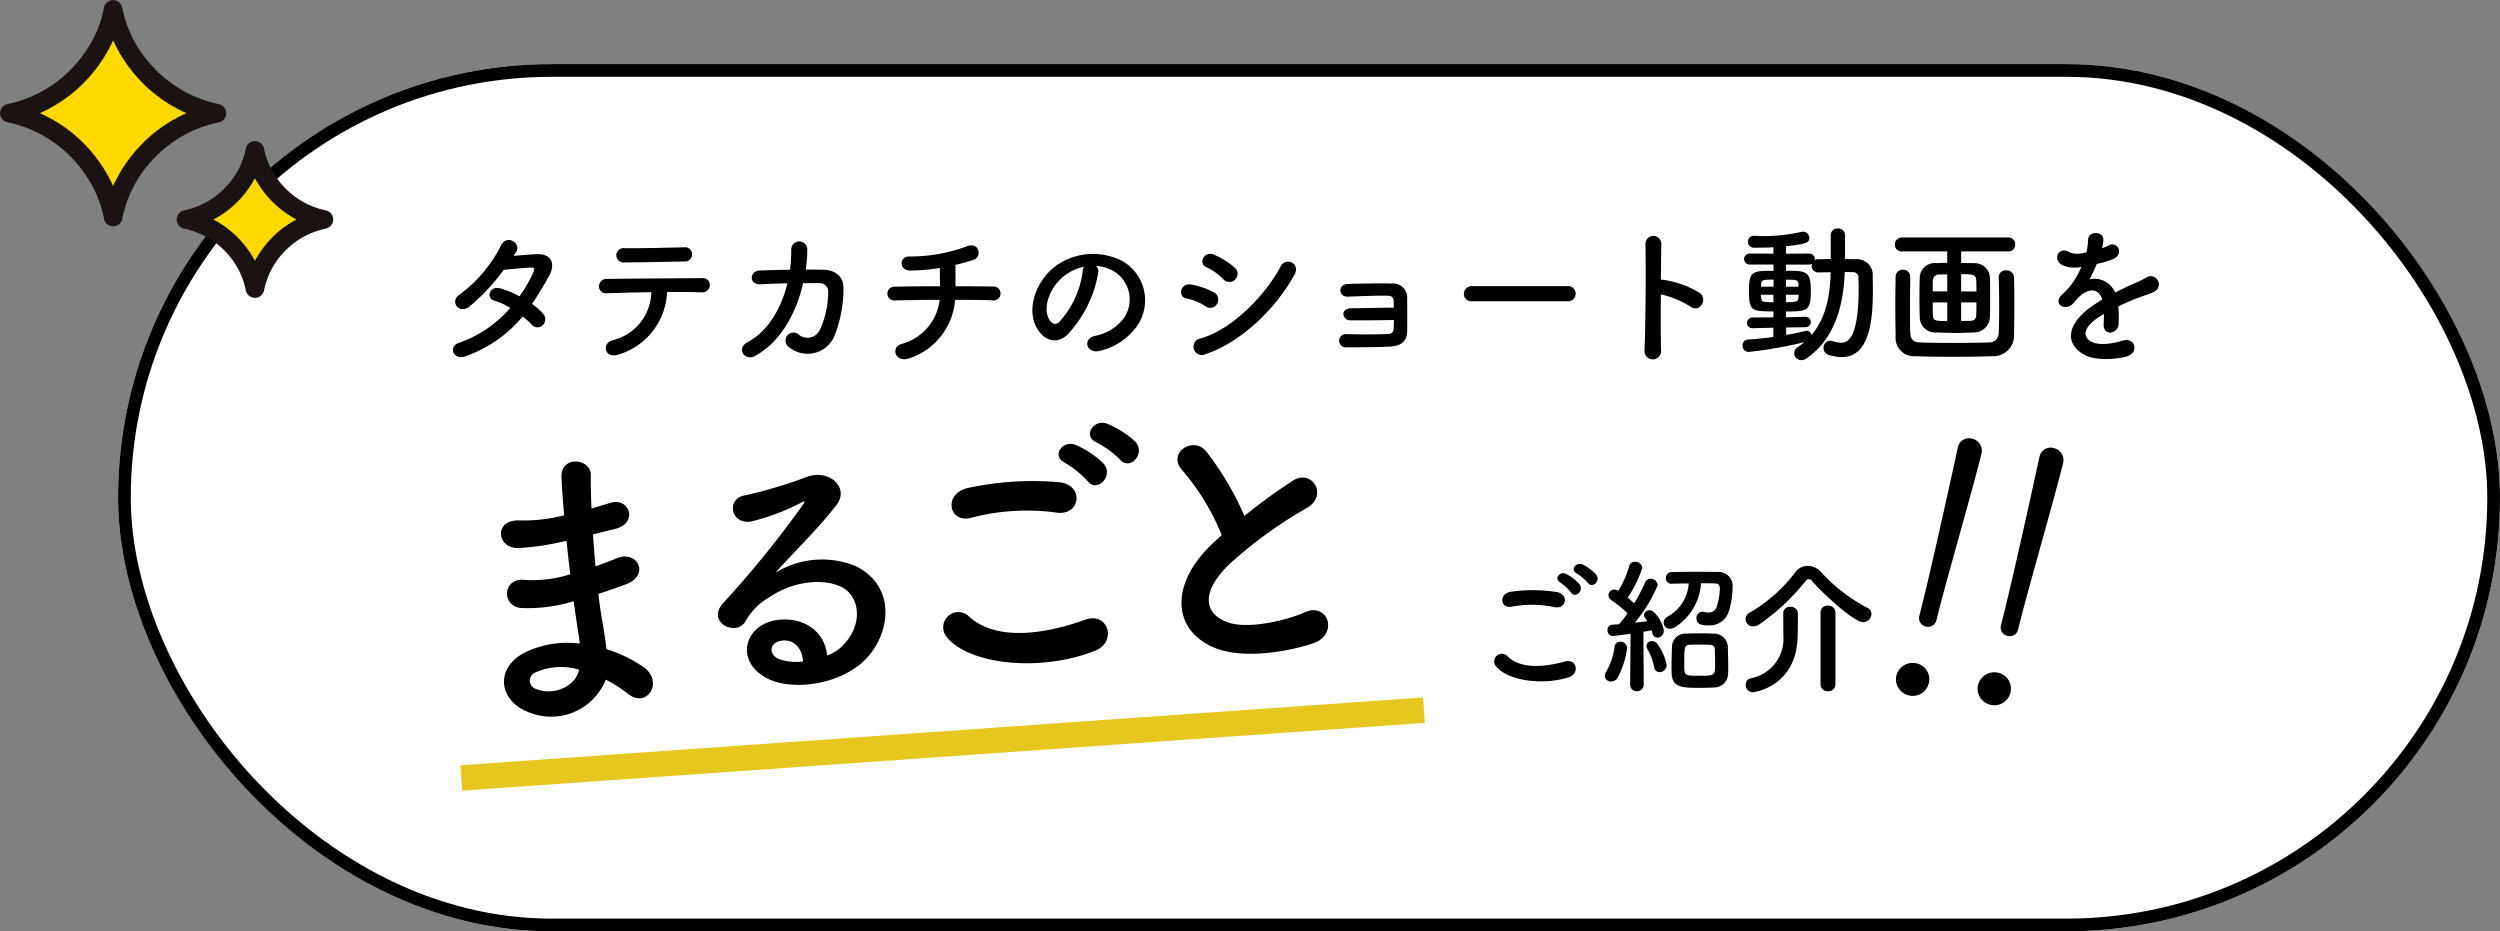
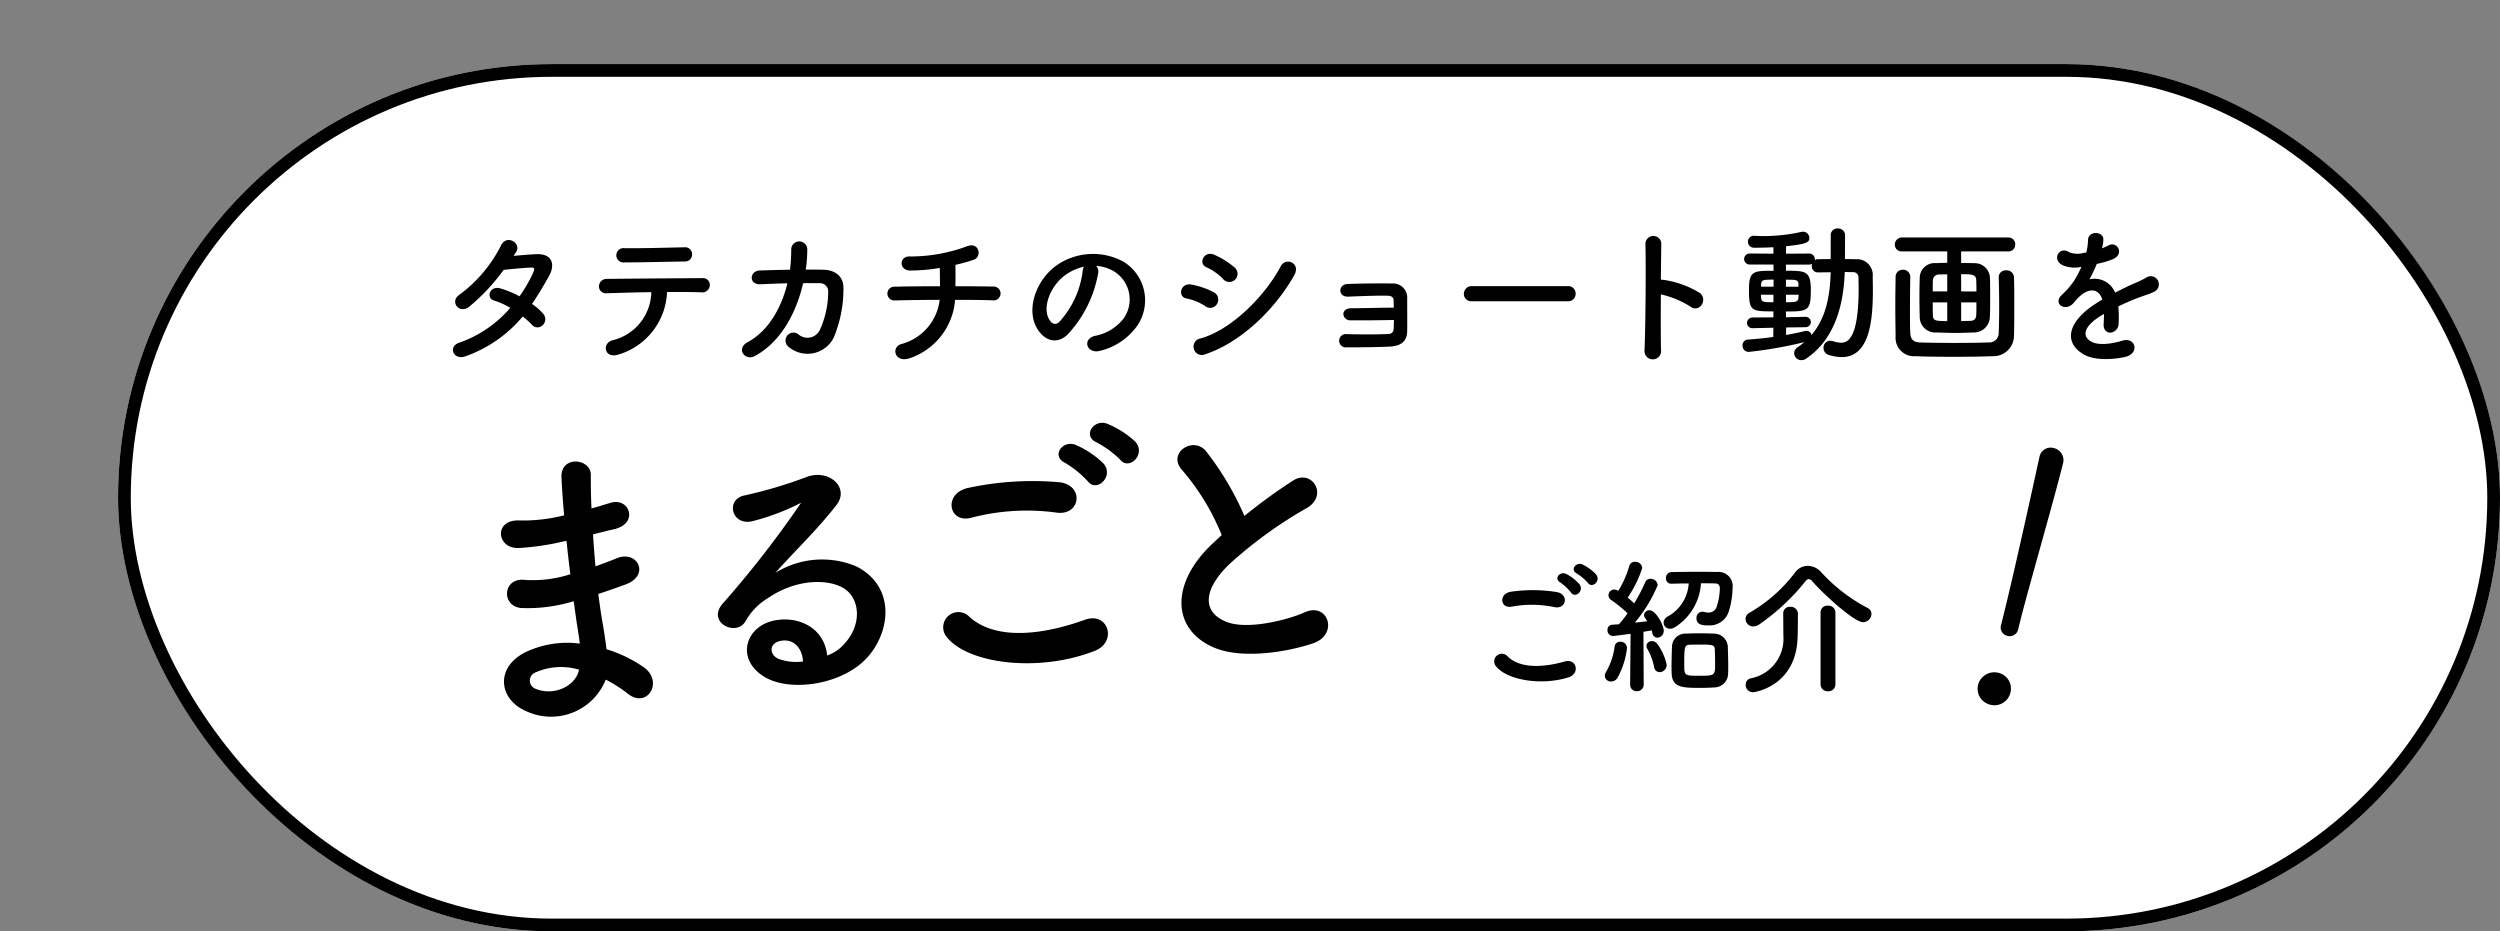
<svg xmlns="http://www.w3.org/2000/svg" width="294.638" height="109.763" viewBox="0 0 294.638 109.763">
  <rect x="0" y="0" width="294.638" height="109.763" fill="#808080" stroke="none" />
  <defs>
    <clipPath id="clip-path">
-       <rect id="長方形_356" data-name="長方形 356" width="39.281" height="35.107" fill="none" />
-     </clipPath>
+       </clipPath>
  </defs>
  <g id="グループ_497" data-name="グループ 497" transform="translate(-2383.304 192.489)">
    <g id="長方形_633" data-name="長方形 633" transform="translate(2397.218 -184.935)" fill="#fff" stroke="#000" stroke-width="1.5">
      <rect width="280.725" height="102.209" rx="51.105" stroke="none" />
      <rect x="0.75" y="0.75" width="279.225" height="100.709" rx="50.355" fill="none" />
    </g>
-     <path id="パス_11456" data-name="パス 11456" d="M16.9-18.122c.034,1.326.1,2.652.17,3.944a14.488,14.488,0,0,1-5.3.306c-2.72-.578-3.128,2.924-.714,3.264a18.487,18.487,0,0,0,6.188-.374c.068,1.054.136,2.006.2,2.822.068.782.136,1.5.17,2.21a11.489,11.489,0,0,0-6.494.578C7.412-3.808,7.616,0,10.846,1.6A6.935,6.935,0,0,0,20.366-1.5,15.654,15.654,0,0,1,22.848.34C24.99,2.312,27.2-.782,24.922-2.652a15.812,15.812,0,0,0-4.216-2.414c-.068-1.224-.17-2.448-.272-3.366-.1-.986-.17-2.04-.238-3.2.986-.238,2.074-.544,3.264-.884,3.026-.85,1.734-3.978-.782-3.162-.918.306-1.768.544-2.584.782-.034-1.258-.034-2.516-.034-3.774.782-.136,1.632-.306,2.55-.442,2.958-.476,2.04-3.638-.2-3.128-.816.17-1.6.374-2.312.51.034-1.36.1-2.72.2-3.944.136-1.972-3.4-2.584-3.468.034-.034,1.088-.034,2.686,0,4.488a19.556,19.556,0,0,1-5.27.238c-3.094-.374-2.958,3.162-.34,3.23a30.589,30.589,0,0,0,5.338-.408ZM17.306-2.89c-.51,1.9-3.162,2.924-5.236,1.9a1.028,1.028,0,0,1,.1-1.938A7.4,7.4,0,0,1,17.306-2.89Zm29.274.374c-.1-3.06-2.652-4.692-5.372-4.59C37.2-6.97,35.6-2.754,39.2-.408c2.584,1.7,7.888,1.564,11.254-.85,3.57-2.584,5.168-8.568.272-11.492a10.417,10.417,0,0,0-9.554.1c1.224-1.19,2.584-2.414,3.944-3.672s2.72-2.584,3.808-3.808c1.7-1.9-.544-4.318-3.264-3.536A52.572,52.572,0,0,1,38.182-22c-2.312.272-1.8,3.638.884,3.06a27.238,27.238,0,0,0,5.712-1.734c.272-.136.612-.272.238.2A120.449,120.449,0,0,1,34.748-9.486c-2.108,2.074,1.292,4.08,2.516,2.278a7.475,7.475,0,0,1,2.856-2.55c3.434-2.006,7.106-1.768,8.874-.578,1.938,1.292,2.04,4.522-.442,6.732A4.582,4.582,0,0,1,46.58-2.516Zm-2.89.51a6.118,6.118,0,0,1-2.856-.51c-1.088-.578-1.02-1.972.476-2.108S43.724-3.57,43.69-2.006ZM82.62-23.12c.986,1.428,3.128-.442,1.938-1.972A10.929,10.929,0,0,0,81.4-27.438c-1.53-.714-3.06,1.224-1.394,2.108A11.729,11.729,0,0,1,82.62-23.12Zm-1.972.34a10.915,10.915,0,0,0-3.094-2.414c-1.5-.782-3.06,1.088-1.428,2.006a11.846,11.846,0,0,1,2.516,2.346C79.594-19.38,81.8-21.216,80.648-22.78Zm-5.916,5.372c2.754.578,3.5-2.924.646-3.536a36.1,36.1,0,0,0-10.846-.1c-3.026.442-2.584,4.046.1,3.536A25.85,25.85,0,0,1,74.732-17.408ZM78.064-.85C80.818-1.7,80-5.372,77.18-4.59c-5.134,1.462-10.642,1.7-13.532-1.258a1.792,1.792,0,0,0-2.822,2.21C63.172-.34,71.332,1.258,78.064-.85ZM93.942-13.4c-.34.238-.646.51-.986.782C87.448-8.228,87.244-2.72,92.14-.238c3.366,1.7,9.044,1.02,11.73.272,3.026-.85,2.006-4.76-.85-3.672-2.04.748-6.9,1.632-9.282.442-2.652-1.292-2.55-3.842.816-6.7a51.1,51.1,0,0,1,9.656-6.018c2.618-1.326.85-4.59-1.462-3.3a64.858,64.858,0,0,0-5.984,3.74,34.51,34.51,0,0,0-3.978-7.922c-1.36-1.938-4.692-.1-2.924,2.074A27.649,27.649,0,0,1,93.942-13.4Z" transform="matrix(0.998, -0.07, 0.07, 0.998, 2434.477, -109.468)" />
-     <line id="線_333" data-name="線 333" y1="7.995" x2="113.448" transform="translate(2437.671 -108.797)" fill="none" stroke="#e5c720" stroke-width="3" />
+     <path id="パス_11456" data-name="パス 11456" d="M16.9-18.122c.034,1.326.1,2.652.17,3.944a14.488,14.488,0,0,1-5.3.306c-2.72-.578-3.128,2.924-.714,3.264a18.487,18.487,0,0,0,6.188-.374c.068,1.054.136,2.006.2,2.822.068.782.136,1.5.17,2.21a11.489,11.489,0,0,0-6.494.578C7.412-3.808,7.616,0,10.846,1.6A6.935,6.935,0,0,0,20.366-1.5,15.654,15.654,0,0,1,22.848.34C24.99,2.312,27.2-.782,24.922-2.652a15.812,15.812,0,0,0-4.216-2.414c-.068-1.224-.17-2.448-.272-3.366-.1-.986-.17-2.04-.238-3.2.986-.238,2.074-.544,3.264-.884,3.026-.85,1.734-3.978-.782-3.162-.918.306-1.768.544-2.584.782-.034-1.258-.034-2.516-.034-3.774.782-.136,1.632-.306,2.55-.442,2.958-.476,2.04-3.638-.2-3.128-.816.17-1.6.374-2.312.51.034-1.36.1-2.72.2-3.944.136-1.972-3.4-2.584-3.468.034-.034,1.088-.034,2.686,0,4.488a19.556,19.556,0,0,1-5.27.238c-3.094-.374-2.958,3.162-.34,3.23a30.589,30.589,0,0,0,5.338-.408ZM17.306-2.89c-.51,1.9-3.162,2.924-5.236,1.9a1.028,1.028,0,0,1,.1-1.938A7.4,7.4,0,0,1,17.306-2.89Zm29.274.374c-.1-3.06-2.652-4.692-5.372-4.59C37.2-6.97,35.6-2.754,39.2-.408c2.584,1.7,7.888,1.564,11.254-.85,3.57-2.584,5.168-8.568.272-11.492a10.417,10.417,0,0,0-9.554.1c1.224-1.19,2.584-2.414,3.944-3.672s2.72-2.584,3.808-3.808c1.7-1.9-.544-4.318-3.264-3.536A52.572,52.572,0,0,1,38.182-22c-2.312.272-1.8,3.638.884,3.06a27.238,27.238,0,0,0,5.712-1.734A120.449,120.449,0,0,1,34.748-9.486c-2.108,2.074,1.292,4.08,2.516,2.278a7.475,7.475,0,0,1,2.856-2.55c3.434-2.006,7.106-1.768,8.874-.578,1.938,1.292,2.04,4.522-.442,6.732A4.582,4.582,0,0,1,46.58-2.516Zm-2.89.51a6.118,6.118,0,0,1-2.856-.51c-1.088-.578-1.02-1.972.476-2.108S43.724-3.57,43.69-2.006ZM82.62-23.12c.986,1.428,3.128-.442,1.938-1.972A10.929,10.929,0,0,0,81.4-27.438c-1.53-.714-3.06,1.224-1.394,2.108A11.729,11.729,0,0,1,82.62-23.12Zm-1.972.34a10.915,10.915,0,0,0-3.094-2.414c-1.5-.782-3.06,1.088-1.428,2.006a11.846,11.846,0,0,1,2.516,2.346C79.594-19.38,81.8-21.216,80.648-22.78Zm-5.916,5.372c2.754.578,3.5-2.924.646-3.536a36.1,36.1,0,0,0-10.846-.1c-3.026.442-2.584,4.046.1,3.536A25.85,25.85,0,0,1,74.732-17.408ZM78.064-.85C80.818-1.7,80-5.372,77.18-4.59c-5.134,1.462-10.642,1.7-13.532-1.258a1.792,1.792,0,0,0-2.822,2.21C63.172-.34,71.332,1.258,78.064-.85ZM93.942-13.4c-.34.238-.646.51-.986.782C87.448-8.228,87.244-2.72,92.14-.238c3.366,1.7,9.044,1.02,11.73.272,3.026-.85,2.006-4.76-.85-3.672-2.04.748-6.9,1.632-9.282.442-2.652-1.292-2.55-3.842.816-6.7a51.1,51.1,0,0,1,9.656-6.018c2.618-1.326.85-4.59-1.462-3.3a64.858,64.858,0,0,0-5.984,3.74,34.51,34.51,0,0,0-3.978-7.922c-1.36-1.938-4.692-.1-2.924,2.074A27.649,27.649,0,0,1,93.942-13.4Z" transform="matrix(0.998, -0.07, 0.07, 0.998, 2434.477, -109.468)" />
    <path id="パス_11457" data-name="パス 11457" d="M14.79-11.56c.493.714,1.564-.221.969-.986a5.465,5.465,0,0,0-1.581-1.173c-.765-.357-1.53.612-.7,1.054A5.864,5.864,0,0,1,14.79-11.56Zm-.986.17A5.457,5.457,0,0,0,12.257-12.6c-.748-.391-1.53.544-.714,1A5.923,5.923,0,0,1,12.8-10.421C13.277-9.69,14.382-10.608,13.8-11.39ZM10.846-8.7c1.377.289,1.751-1.462.323-1.768a18.048,18.048,0,0,0-5.423-.051C4.233-10.3,4.454-8.5,5.8-8.755A12.925,12.925,0,0,1,10.846-8.7ZM12.512-.425c1.377-.425.969-2.261-.442-1.87-2.567.731-5.321.85-6.766-.629A.9.9,0,0,0,3.893-1.819C5.066-.17,9.146.629,12.512-.425ZM24.684-11.458c.561-.017,1.258-.034,1.989-.034a4.763,4.763,0,0,1-2.5,3.91.87.87,0,0,0-.459.714.726.726,0,0,0,.748.714,1.178,1.178,0,0,0,.68-.238,6.586,6.586,0,0,0,2.975-5.117c.612,0,1.207,0,1.683.017.323,0,.544.187.544.6A7.571,7.571,0,0,1,30-8.84a1,1,0,0,1-1,.782,2.369,2.369,0,0,1-.561-.085.7.7,0,0,0-.187-.017.715.715,0,0,0-.663.782c0,.765.714.833,1.428.833a2.359,2.359,0,0,0,2.4-1.717,9.756,9.756,0,0,0,.425-2.7,1.666,1.666,0,0,0-1.751-1.887c-.646,0-1.428-.017-2.21-.017-1.122,0-2.3.017-3.2.034a.691.691,0,0,0-.7.714.637.637,0,0,0,.68.663ZM31.314-.884c.017-.255.017-.544.017-.867,0-.782-.034-1.7-.051-2.329a1.64,1.64,0,0,0-1.666-1.5c-.51-.017-1.139-.034-1.768-.034-.527,0-1.071.017-1.547.034a1.578,1.578,0,0,0-1.6,1.564c-.017.6-.051,1.445-.051,2.244,0,.323,0,.629.017.918C24.735.816,26.027.816,28.1.816c.561,0,1.1-.017,1.547-.051A1.642,1.642,0,0,0,31.314-.884ZM19.771.425a.748.748,0,0,0,.782.782.78.78,0,0,0,.816-.8l-.034-6.2c.391-.068.731-.119.969-.17.034.1.051.221.085.323a.635.635,0,0,0,.595.544.8.8,0,0,0,.748-.833c0-.629-.935-2.4-1.666-2.4a.626.626,0,0,0-.663.561c0,.153.017.2.391.731-.391.051-.918.1-1.479.17a16.679,16.679,0,0,0,2.7-4.42.812.812,0,0,0-.85-.748.643.643,0,0,0-.629.425,19.505,19.505,0,0,1-1.292,2.465c-.238-.221-.493-.459-.765-.68a13.161,13.161,0,0,0,1.717-3.5.8.8,0,0,0-.85-.714.656.656,0,0,0-.68.493,11.6,11.6,0,0,1-1.292,2.924l-.1-.051a.827.827,0,0,0-.374-.1.681.681,0,0,0-.68.68.681.681,0,0,0,.323.561,14.169,14.169,0,0,1,1.921,1.564,12.711,12.711,0,0,1-1.02,1.292c-.306.017-.578.034-.8.051A.588.588,0,0,0,17.1-6a.653.653,0,0,0,.629.7c.2,0,2.074-.255,2.091-.255L19.771.408Zm3.485-1.462a.85.85,0,0,0,.816-.867A6.28,6.28,0,0,0,22.933-4.42a.807.807,0,0,0-.595-.272.6.6,0,0,0-.646.561.687.687,0,0,0,.119.374,7.048,7.048,0,0,1,.782,2.091A.661.661,0,0,0,23.256-1.037Zm-4.981.68A9.6,9.6,0,0,0,19.4-3.876a.75.75,0,0,0-.782-.748.65.65,0,0,0-.68.595,8.13,8.13,0,0,1-1,2.958.92.92,0,0,0-.153.476.707.707,0,0,0,.748.663A.894.894,0,0,0,18.275-.357ZM29.784-1.751c0,1.122-.221,1.139-1.785,1.139-1.819,0-1.853,0-1.853-1.292,0-2.074.017-2.346.663-2.363.306-.017.731-.017,1.139-.017,1.513,0,1.768,0,1.8.578C29.767-3.23,29.784-2.38,29.784-1.751ZM48.212-7.888a.792.792,0,0,0-.459-.714A19.971,19.971,0,0,1,42.3-12.8a2.158,2.158,0,0,0-1.6-.765,1.838,1.838,0,0,0-1.479.765A18,18,0,0,1,33.9-8.075a.87.87,0,0,0-.527.782.889.889,0,0,0,.9.867,1.274,1.274,0,0,0,.714-.238A25.645,25.645,0,0,0,40.392-11.7c.153-.2.306-.306.425-.306a.669.669,0,0,1,.459.306c1.292,1.479,4.9,4.777,5.95,4.777A1.006,1.006,0,0,0,48.212-7.888Zm-6,8.3a.817.817,0,0,0,.884.8.812.812,0,0,0,.867-.8v-8.5a.815.815,0,0,0-.884-.782.79.79,0,0,0-.867.782Zm-4.4-8.364c0,.544.017,2.091.017,2.635A4.735,4.735,0,0,1,33.966-.306a.745.745,0,0,0-.578.765.842.842,0,0,0,.884.867c.238,0,5.134-.765,5.236-6.579.017-.408.034-1.615.034-2.312v-.391a.839.839,0,0,0-.9-.782.767.767,0,0,0-.833.765Z" transform="translate(2555.655 -112.236)" />
    <g id="グループ_495" data-name="グループ 495" transform="translate(2587.748 -150.037)">
-       <path id="パス_11461" data-name="パス 11461" d="M21.04-8.72v-.92c0-4.08.4-14.56.4-19.28a1.459,1.459,0,0,0-1.48-1.52,1.342,1.342,0,0,0-1.4,1.4v.08c.16,5.16.4,14.52.4,18.8v1.48A1.007,1.007,0,0,0,20-7.64,1.018,1.018,0,0,0,21.04-8.72Zm.92,7.48a1.908,1.908,0,0,0-2-1.92,1.975,1.975,0,0,0-1.92,2.04A1.933,1.933,0,0,0,19.96.72,1.932,1.932,0,0,0,21.96-1.24Z" transform="translate(1.267 33.96) rotate(14)" />
      <path id="パス_11460" data-name="パス 11460" d="M21.04-8.72v-.92c0-4.08.4-14.56.4-19.28a1.459,1.459,0,0,0-1.48-1.52,1.342,1.342,0,0,0-1.4,1.4v.08c.16,5.16.4,14.52.4,18.8v1.48A1.007,1.007,0,0,0,20-7.64,1.018,1.018,0,0,0,21.04-8.72Zm.92,7.48a1.908,1.908,0,0,0-2-1.92,1.975,1.975,0,0,0-1.92,2.04A1.933,1.933,0,0,0,19.96.72,1.932,1.932,0,0,0,21.96-1.24Z" transform="translate(10.888 35.065) rotate(14)" />
    </g>
    <path id="パス_11458" data-name="パス 11458" d="M10.692-4.14a10.259,10.259,0,0,1,1.08.972.864.864,0,0,0,1.278.054.975.975,0,0,0,.036-1.368,6.8,6.8,0,0,0-1.3-1.134c.7-1.026,1.368-2.142,2.034-3.348.7-1.278.378-2.574-1.476-2.52-.864.036-1.854.126-2.736.2q.189-.27.324-.486c.63-1.044-1.224-2.16-1.854-.63a16.345,16.345,0,0,1-4.806,5.67C2.052-5.976,3.114-4.41,4.32-5.238A23.44,23.44,0,0,0,8.442-9.63c.612-.072,2.466-.252,3.186-.27.468-.018.54.072.2.81a17.69,17.69,0,0,1-1.512,2.574,11.912,11.912,0,0,0-2.268-.936c-1.26-.36-1.728,1.17-.72,1.44a7.879,7.879,0,0,1,1.89.864A14.015,14.015,0,0,1,3.2-1.044C1.836-.594,2.538,1.1,3.978.54A15.489,15.489,0,0,0,10.692-4.14Zm19.962-7.326a.82.82,0,0,0-.918-.828c-2.358.054-4.752.126-7.02.108a.848.848,0,1,0-.018,1.674c1.926,0,4.626-.072,7.11-.108A.822.822,0,0,0,30.654-11.466ZM27.7-7.02c1.584-.018,3.06,0,4.05.036a.883.883,0,0,0,.99-.81.8.8,0,0,0-.882-.864c-2.934.018-8.6.054-11.16.09a.914.914,0,0,0-1.026.882.824.824,0,0,0,.936.81c1.26-.036,3.24-.108,5.238-.126a5.953,5.953,0,0,1-4.59,5.67C20-.99,20.286.936,22.05.324A8.019,8.019,0,0,0,27.7-7.02ZM41.886-8.046c-.7,2.862-2.214,5.6-4.68,6.93-1.44.774-.306,2.268.846,1.638,3.2-1.746,4.932-5.31,5.688-8.586.72,0,1.4-.018,1.962,0A.972.972,0,0,1,46.692-7a10.918,10.918,0,0,1-.99,4.464,1.619,1.619,0,0,1-2.52.5A.937.937,0,1,0,42.03-.558a3.454,3.454,0,0,0,5.31-1.08,14.957,14.957,0,0,0,1.152-5.778c.036-1.458-.972-2.2-2.376-2.232-.63-.018-1.332-.018-2.07-.018a15.138,15.138,0,0,0,.18-2.286.947.947,0,1,0-1.89-.072,18.081,18.081,0,0,1-.144,2.376c-1.3.018-2.556.054-3.582.09-1.206.054-1.314,1.692.126,1.62C39.636-7.974,40.752-8.028,41.886-8.046ZM61.65-6.1c1.782,0,3.4.018,4.392.054a.82.82,0,1,0,.036-1.62c-.846-.018-2.5-.036-4.392-.036.018-.864.018-1.818,0-2.52a19.813,19.813,0,0,0,2.178-.612c.99-.342.648-2.2-.9-1.548a19.139,19.139,0,0,1-6.606,1.17c-1.314-.09-1.368,1.62-.036,1.656a20.6,20.6,0,0,0,3.528-.306c0,.594.018,1.4.018,2.16-2.016,0-4.014.018-5.346.054a.811.811,0,1,0,0,1.62c1.422-.036,3.366-.072,5.31-.072A6.127,6.127,0,0,1,55.35-.9c-1.3.324-.846,2.3.972,1.674A7.9,7.9,0,0,0,61.65-6.1Zm16.614-4a4.669,4.669,0,0,1,2.232.72,3.885,3.885,0,0,1,.99,5.508,5.577,5.577,0,0,1-3.348,2.016c-1.548.36-.99,2.178.594,1.764a7.525,7.525,0,0,0,4.392-2.97,5.327,5.327,0,0,0-1.674-7.56,7.52,7.52,0,0,0-7.776.414c-2.412,1.674-3.618,5.022-2.484,7.254.792,1.548,2.3,2.25,3.69.972a14.178,14.178,0,0,0,3.636-7.29A.9.9,0,0,0,78.264-10.1Zm-1.422.09a1.273,1.273,0,0,0-.162.558,10.814,10.814,0,0,1-2.79,5.994c-.45.4-.918.126-1.188-.4-.756-1.386.144-3.78,1.818-5.076A5.964,5.964,0,0,1,76.842-10.008ZM94.68-8.514a.969.969,0,0,0-.09-1.4A9.846,9.846,0,0,0,92.2-11.412c-1.224-.54-1.944,1.062-.918,1.476A6.3,6.3,0,0,1,93.24-8.55.961.961,0,0,0,94.68-8.514Zm6.948-.5c.792-1.422-1.008-2.16-1.6-1.044C98.136-6.48,94.14-2.52,90.558-1.548A.982.982,0,1,0,91.152.306C95.238-1.044,99.324-4.9,101.628-9.018Zm-9.09,3.366A.973.973,0,0,0,92.124-7,9.1,9.1,0,0,0,89.5-7.9c-1.314-.252-1.656,1.458-.576,1.638a6.312,6.312,0,0,1,2.232.918A.932.932,0,0,0,92.538-5.652Zm20.826,1.926c0,.432-.018.828-.036,1.1a.566.566,0,0,1-.594.54c-.972.072-3.564.072-4.968.018A.786.786,0,1,0,107.784-.5c1.35,0,3.69-.018,5.094-.09,1.008-.054,2.016-.378,2.052-1.782.018-1.17,0-3.06,0-3.852a1.666,1.666,0,0,0-1.818-1.8c-1.314-.036-3.744,0-5.2.054-1.17.054-1.134,1.548.054,1.494,1.35-.054,3.546-.144,4.7-.108.4.018.648.162.666.558,0,.2.018.486.018.846-1.3,0-3.8.072-5.022.072-.594,0-.936.324-.918.72a.8.8,0,0,0,.864.7C109.458-3.672,111.654-3.69,113.364-3.726Zm20.5-2.214a.869.869,0,0,0,.918-.882.873.873,0,0,0-.918-.9h-11.3a.918.918,0,0,0-.954.918.867.867,0,0,0,.954.864Zm10.962-.81a11.157,11.157,0,0,1,3.51,1.458c1.026.756,2.052-.81,1.116-1.6a11.134,11.134,0,0,0-4.32-1.566,1.851,1.851,0,0,0-.306-.018c.018-1.764.036-3.33.054-4.212a.936.936,0,0,0-1.872-.018c.072,2.592.018,9.648-.108,12.564a.979.979,0,1,0,1.944-.072C144.81-1.674,144.81-4.266,144.828-6.75Zm13.248,5.022c-.99.144-2.016.234-2.988.306a.652.652,0,0,0-.63.7.718.718,0,0,0,.72.756,49.687,49.687,0,0,0,6.552-1.152,8.77,8.77,0,0,1-.774.594.849.849,0,0,0-.414.7.841.841,0,0,0,.846.828.979.979,0,0,0,.594-.2c3.384-2.3,4.392-6.39,4.518-10.188.342,0,.666.018.954.018a.619.619,0,0,1,.666.684c0,.4.018.81.018,1.242,0,5.922-1.3,6.39-2.07,6.39a3.387,3.387,0,0,1-.954-.18,1.223,1.223,0,0,0-.342-.054A.8.8,0,0,0,164-.432a.833.833,0,0,0,.576.81,5.116,5.116,0,0,0,1.566.27c3.348,0,3.672-4.482,3.672-7.938,0-.54-.018-1.08-.018-1.6a1.853,1.853,0,0,0-1.926-2c-.432,0-.9-.018-1.35-.018l.018-2.808a.8.8,0,0,0-.864-.792.773.773,0,0,0-.828.792v2.808c-.5,0-1.008.018-1.476.018a.746.746,0,0,0-.414.108c0-.036.018-.09.018-.126a.67.67,0,0,0-.738-.648l-2.664.018.018-.882c2.376-.252,2.736-.432,2.736-.972a.741.741,0,0,0-.738-.738.612.612,0,0,0-.18.018,20.884,20.884,0,0,1-4.428.5c-.378,0-.738-.018-1.1-.036h-.054a.686.686,0,0,0-.738.684.708.708,0,0,0,.756.72c.36,0,1.224,0,2.25-.054v.756l-2.736-.018a.665.665,0,0,0-.72.648.665.665,0,0,0,.72.648h2.736l.018.738c-2.394,0-2.9.018-2.9,2.232,0,2.5.234,2.556,2.88,2.556v.7l-2.394.018a.662.662,0,0,0-.72.63.635.635,0,0,0,.7.63h.018l2.394-.054Zm2.97-5.922H159.57v-.828c1.242,0,1.458,0,1.476.576Zm.774,4.77a.627.627,0,0,0,.684-.612.621.621,0,0,0-.666-.612h-.018l-2.25.054v-.684c2.574,0,2.934-.054,2.934-2.5,0-2.268-.576-2.3-2.934-2.3v-.72h2.664a.939.939,0,0,0,.414-.09,1.054,1.054,0,0,0-.036.234.731.731,0,0,0,.756.774c.45,0,.972-.018,1.476-.018-.072,2.7-.522,5.364-2.268,7.4A.582.582,0,0,0,162-2.448a.5.5,0,0,0-.162.018c-.666.162-1.422.324-2.25.468v-.882ZM161.064-6.7c0,.108-.018.2-.018.306-.018.558-.342.576-1.476.576V-6.7Zm-2.952-.954h-1.476v-.18c.036-.612.126-.648,1.476-.648Zm-.018,1.836c-1.242,0-1.4-.018-1.458-.558,0-.09-.018-.2-.018-.324h1.476Zm27.684-5.994a.783.783,0,0,0,.81-.81.787.787,0,0,0-.81-.828H173.25a.832.832,0,0,0-.846.846.78.78,0,0,0,.846.792h5.328v1.35c-.414,0-.828.018-1.332.036a1.748,1.748,0,0,0-1.908,1.71c-.018.5-.036,1.386-.036,2.286s.018,1.818.036,2.412a1.832,1.832,0,0,0,2,1.764c1.17.036,1.71.054,2.286.054.5,0,1.026-.018,2.052-.054A1.88,1.88,0,0,0,183.6-4.032c.036-.522.036-1.458.036-2.394s0-1.872-.036-2.43a1.8,1.8,0,0,0-1.836-1.566c-.594-.018-1.1-.018-1.548-.018v-1.368ZM174.222-8.82a.836.836,0,0,0-.882-.828.82.82,0,0,0-.846.846c-.018,1.044-.036,2.142-.036,3.24,0,1.314.018,2.61.036,3.762a2.166,2.166,0,0,0,2.34,2.34c1.116.054,2.754.072,4.428.072s3.384-.018,4.626-.072a2.423,2.423,0,0,0,2.556-2.376c.036-1.062.036-2.394.036-3.654s0-2.466-.036-3.258a.855.855,0,0,0-.918-.828.809.809,0,0,0-.882.792v.036c.036,1.044.054,2.286.054,3.51,0,1.1-.018,2.16-.054,3.06a1.109,1.109,0,0,1-1.206,1.1c-1.026.036-2.52.054-4.014.054-1.512,0-3.006-.018-4.068-.054-.846-.036-1.1-.432-1.134-1.152-.036-.738-.036-1.692-.036-2.664,0-1.35.018-2.772.036-3.906Zm5.994,1.728V-9.126c1.332,0,1.764.036,1.782.738.018.324.018.774.018,1.3Zm-1.638,0h-1.71c0-.522,0-.99.018-1.278a.72.72,0,0,1,.792-.72l.9-.018ZM180.216-3.6V-5.8h1.8c0,.594,0,1.134-.018,1.458-.018.558-.306.72-.774.72Zm-1.638,0c-1.422,0-1.674-.036-1.692-.72-.018-.342-.018-.882-.018-1.476h1.71Zm18.252-8.64a3.4,3.4,0,0,0,.144-1.044c-.036-.882-1.728-.99-1.8.09a7.51,7.51,0,0,1-.2,1.512c-.09.018-.2.018-.27.036a2.768,2.768,0,0,1-1.692-.036c-1.26-.846-2.142.846-.846,1.494a3.636,3.636,0,0,0,2.232.2,15.006,15.006,0,0,1-.846,1.6A8.985,8.985,0,0,1,192.1-6.7c-1.08.972.234,2,1.224,1.116a3.942,3.942,0,0,0,.414-.468l.072-.072c1.17-1.35,2.556-1.53,3.042-.018-.342.2-.63.4-.882.558-3.258,2.142-3.69,4.572-1.26,5.94,1.4.792,3.852.522,4.914.252,1.656-.432,1.152-2.376-.432-1.89-.846.27-2.61.63-3.564.144-1.008-.5-1.278-1.584.954-3.024.144-.09.306-.18.468-.27,0,.378-.018.792-.036,1.17-.054.7.36,1.044.81,1.026a1.064,1.064,0,0,0,.954-1.116,14.382,14.382,0,0,0-.036-1.98c.72-.342,1.53-.7,2.286-.99.954-.36,1.368-.45,1.944-.738a.96.96,0,1,0-1.008-1.62,13.824,13.824,0,0,1-1.4.666c-.7.306-1.458.684-2.2,1.062a2.623,2.623,0,0,0-3.024-1.566,18.363,18.363,0,0,0,.864-1.818,10.123,10.123,0,0,0,1.98-.594c1.332-.666.36-2.16-.63-1.566a6.331,6.331,0,0,1-.756.324Z" transform="translate(2434.218 -151.051)" />
    <g id="グループ_496" data-name="グループ 496" transform="translate(2383.304 -192.489)">
      <g id="グループ_302" data-name="グループ 302" transform="translate(0 0)" clip-path="url(#clip-path)">
-         <path id="パス_2505" data-name="パス 2505" d="M1.5,13.742A15.748,15.748,0,0,1,13.731,25.978,15.779,15.779,0,0,1,25.972,13.742,15.8,15.8,0,0,1,13.731,1.5,15.768,15.768,0,0,1,1.5,13.742" transform="translate(-0.402 -0.403)" fill="#ffd900" />
        <path id="パス_2506" data-name="パス 2506" d="M13.328,26.674h0a1.1,1.1,0,0,1-1.08-.908,12.741,12.741,0,0,0-1.2-3.533,14.916,14.916,0,0,0-2.352-3.384A14.581,14.581,0,0,0,.877,14.415a1.1,1.1,0,0,1,0-2.15,14.625,14.625,0,0,0,7.82-4.442A14.919,14.919,0,0,0,11.047,4.44a12.733,12.733,0,0,0,1.2-3.532,1.1,1.1,0,0,1,2.162,0,14.082,14.082,0,0,0,3.563,6.918,14.623,14.623,0,0,0,7.821,4.442,1.1,1.1,0,0,1,0,2.15,14.579,14.579,0,0,0-7.819,4.435,14.085,14.085,0,0,0-3.563,6.92A1.1,1.1,0,0,1,13.328,26.674ZM4.692,13.337a16.85,16.85,0,0,1,5.617,4.024,17.074,17.074,0,0,1,3.024,4.559,17.136,17.136,0,0,1,3.026-4.559,16.848,16.848,0,0,1,5.617-4.024,16.887,16.887,0,0,1-5.617-4.026,17.139,17.139,0,0,1-3.026-4.558,17.074,17.074,0,0,1-3.024,4.558A16.889,16.889,0,0,1,4.692,13.337Z" transform="translate(0 0)" fill="#1a1311" />
        <path id="パス_2507" data-name="パス 2507" d="M29.942,32.372a10.468,10.468,0,0,1,8.131,8.134,10.489,10.489,0,0,1,8.138-8.134,10.5,10.5,0,0,1-8.138-8.138,10.482,10.482,0,0,1-8.131,8.138" transform="translate(-8.028 -6.498)" fill="#ffd900" />
-         <path id="パス_2508" data-name="パス 2508" d="M37.67,41.2h0a1.1,1.1,0,0,1-1.08-.908,9.057,9.057,0,0,0-2.27-4.412,9.326,9.326,0,0,0-5-2.837,1.1,1.1,0,0,1,0-2.15,9.355,9.355,0,0,0,5-2.842,9.056,9.056,0,0,0,2.27-4.411,1.1,1.1,0,0,1,1.08-.908h0a1.1,1.1,0,0,1,1.081.9,9.117,9.117,0,0,0,2.277,4.414,9.354,9.354,0,0,0,5,2.842,1.1,1.1,0,0,1,0,2.15,9.325,9.325,0,0,0-5,2.837A9.119,9.119,0,0,0,38.751,40.3,1.1,1.1,0,0,1,37.67,41.2Zm-4.892-9.234a11.608,11.608,0,0,1,3.155,2.425,11.825,11.825,0,0,1,1.74,2.446,11.859,11.859,0,0,1,1.741-2.446,11.608,11.608,0,0,1,3.155-2.425,11.631,11.631,0,0,1-3.155-2.427A11.864,11.864,0,0,1,37.673,27.1a11.826,11.826,0,0,1-1.74,2.446A11.63,11.63,0,0,1,32.778,31.968Z" transform="translate(-7.626 -6.096)" fill="#1a1311" />
      </g>
    </g>
  </g>
</svg>